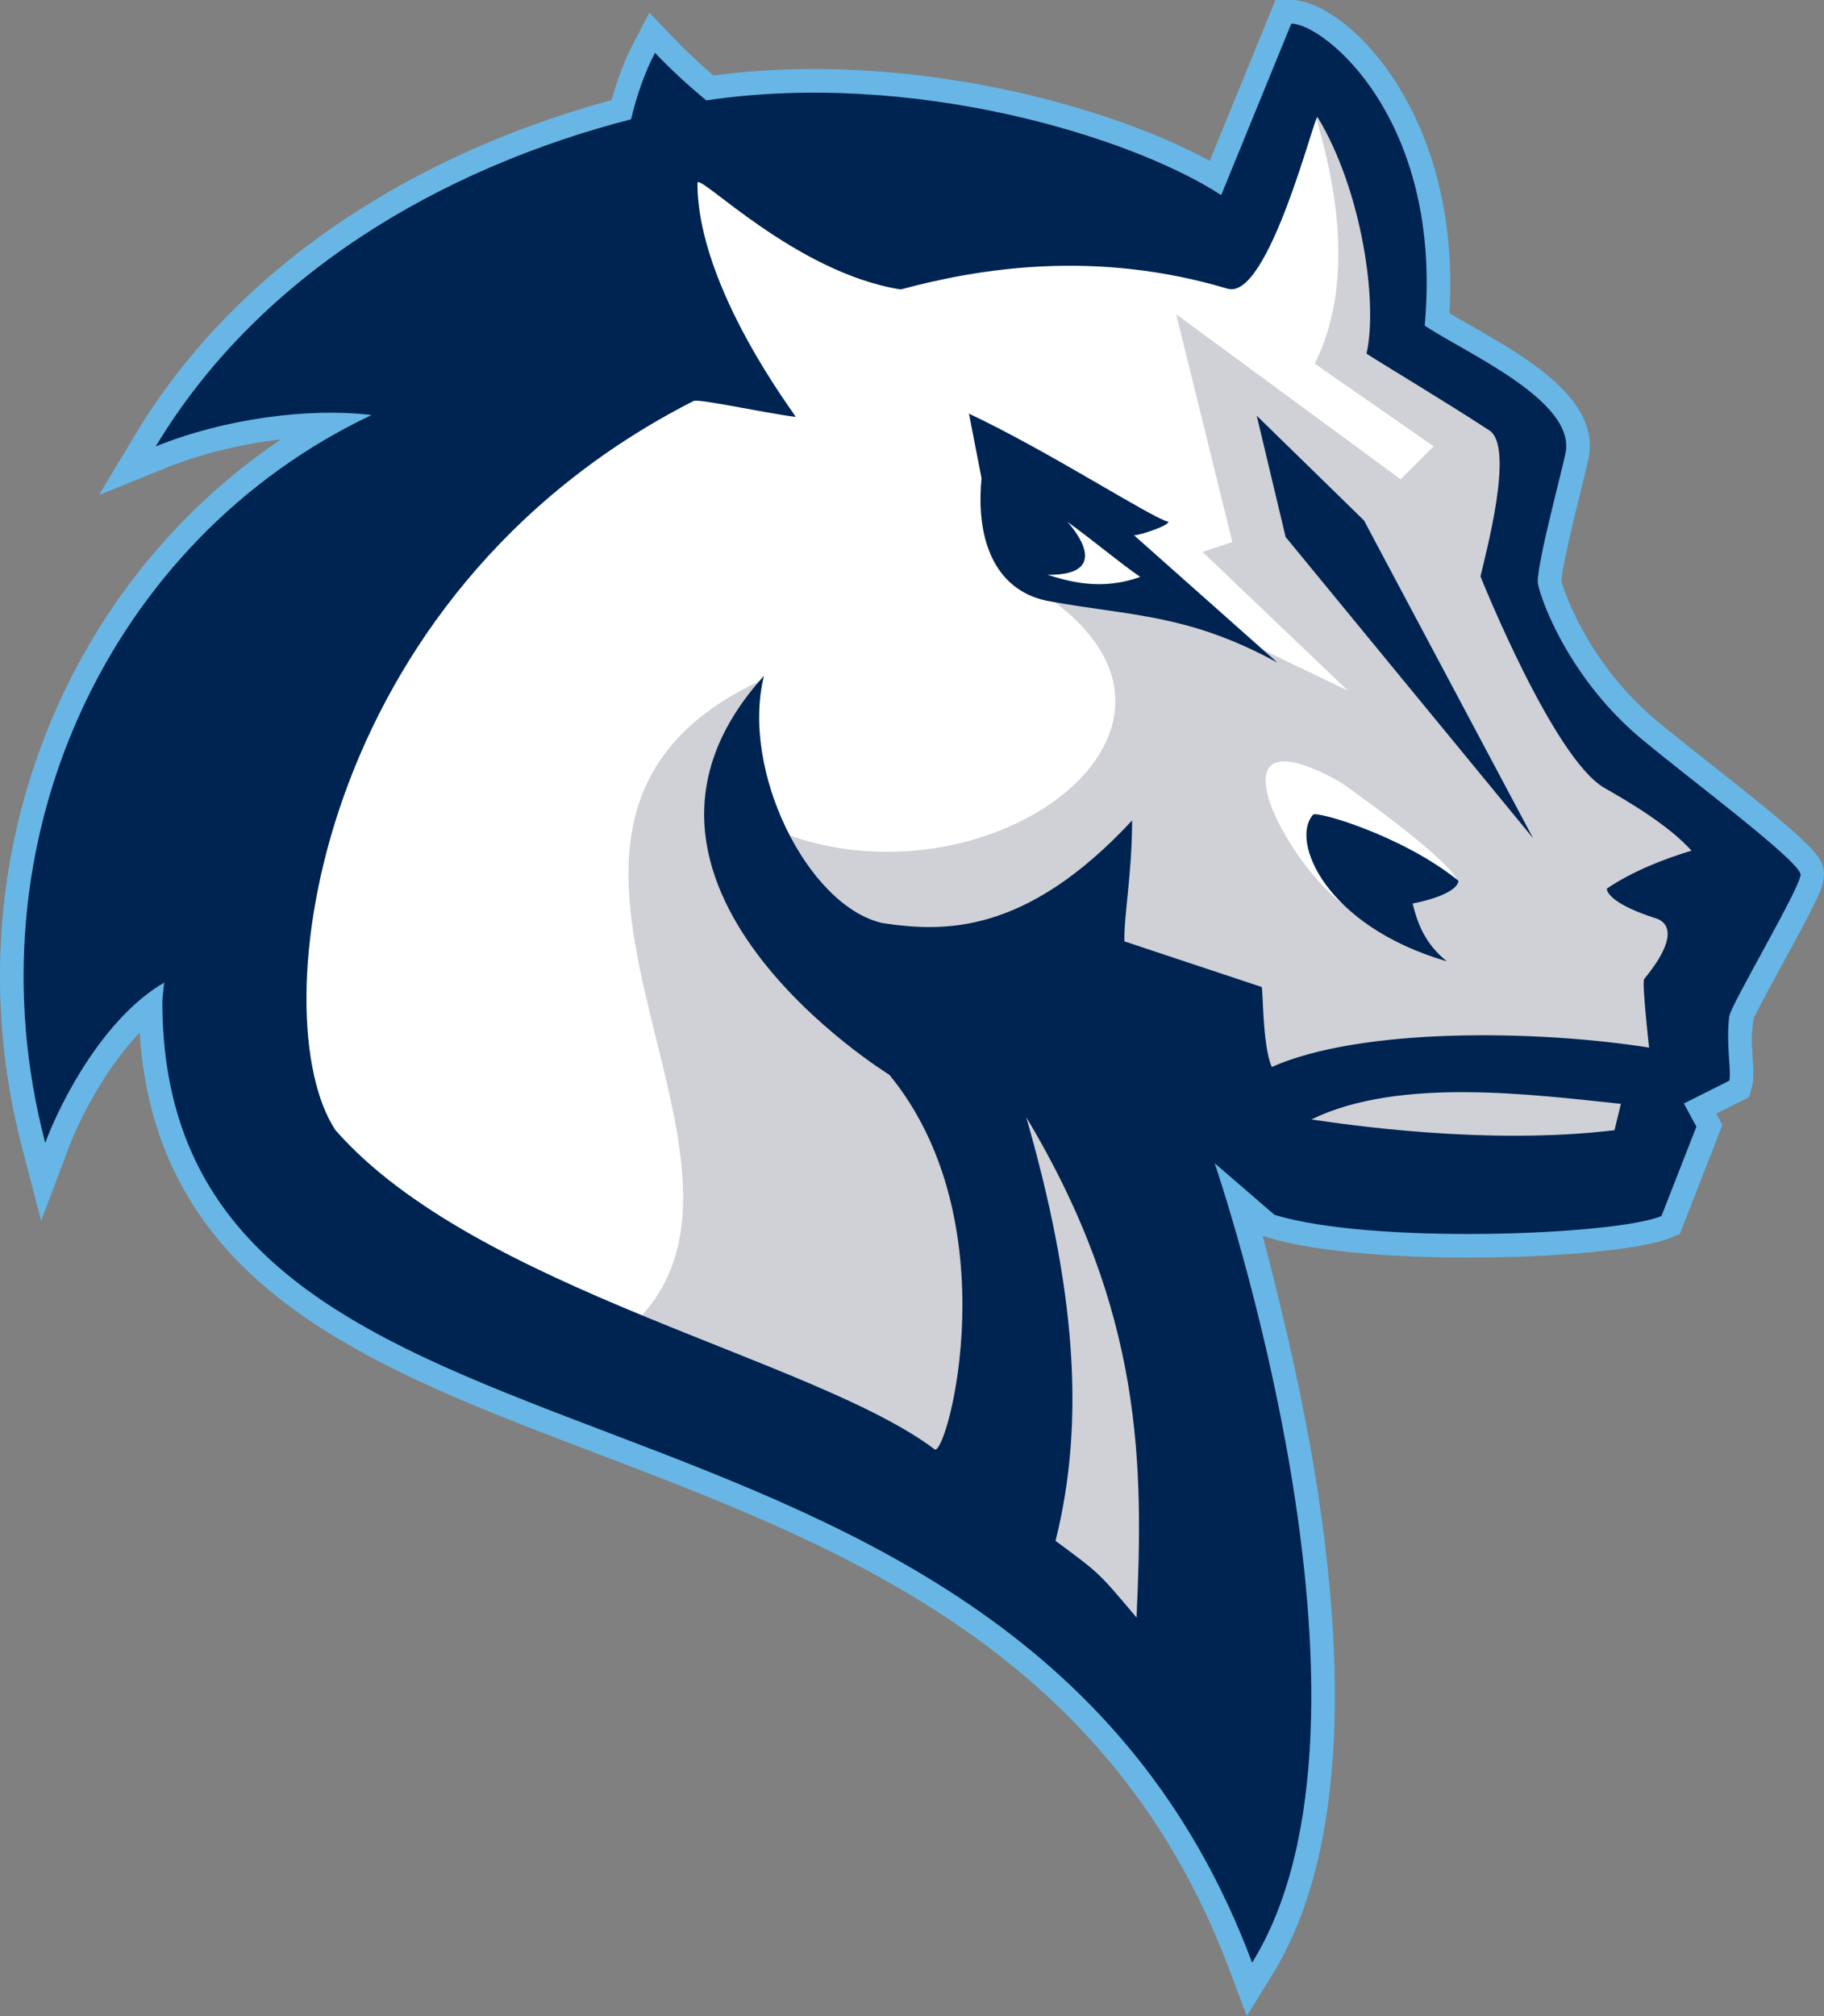
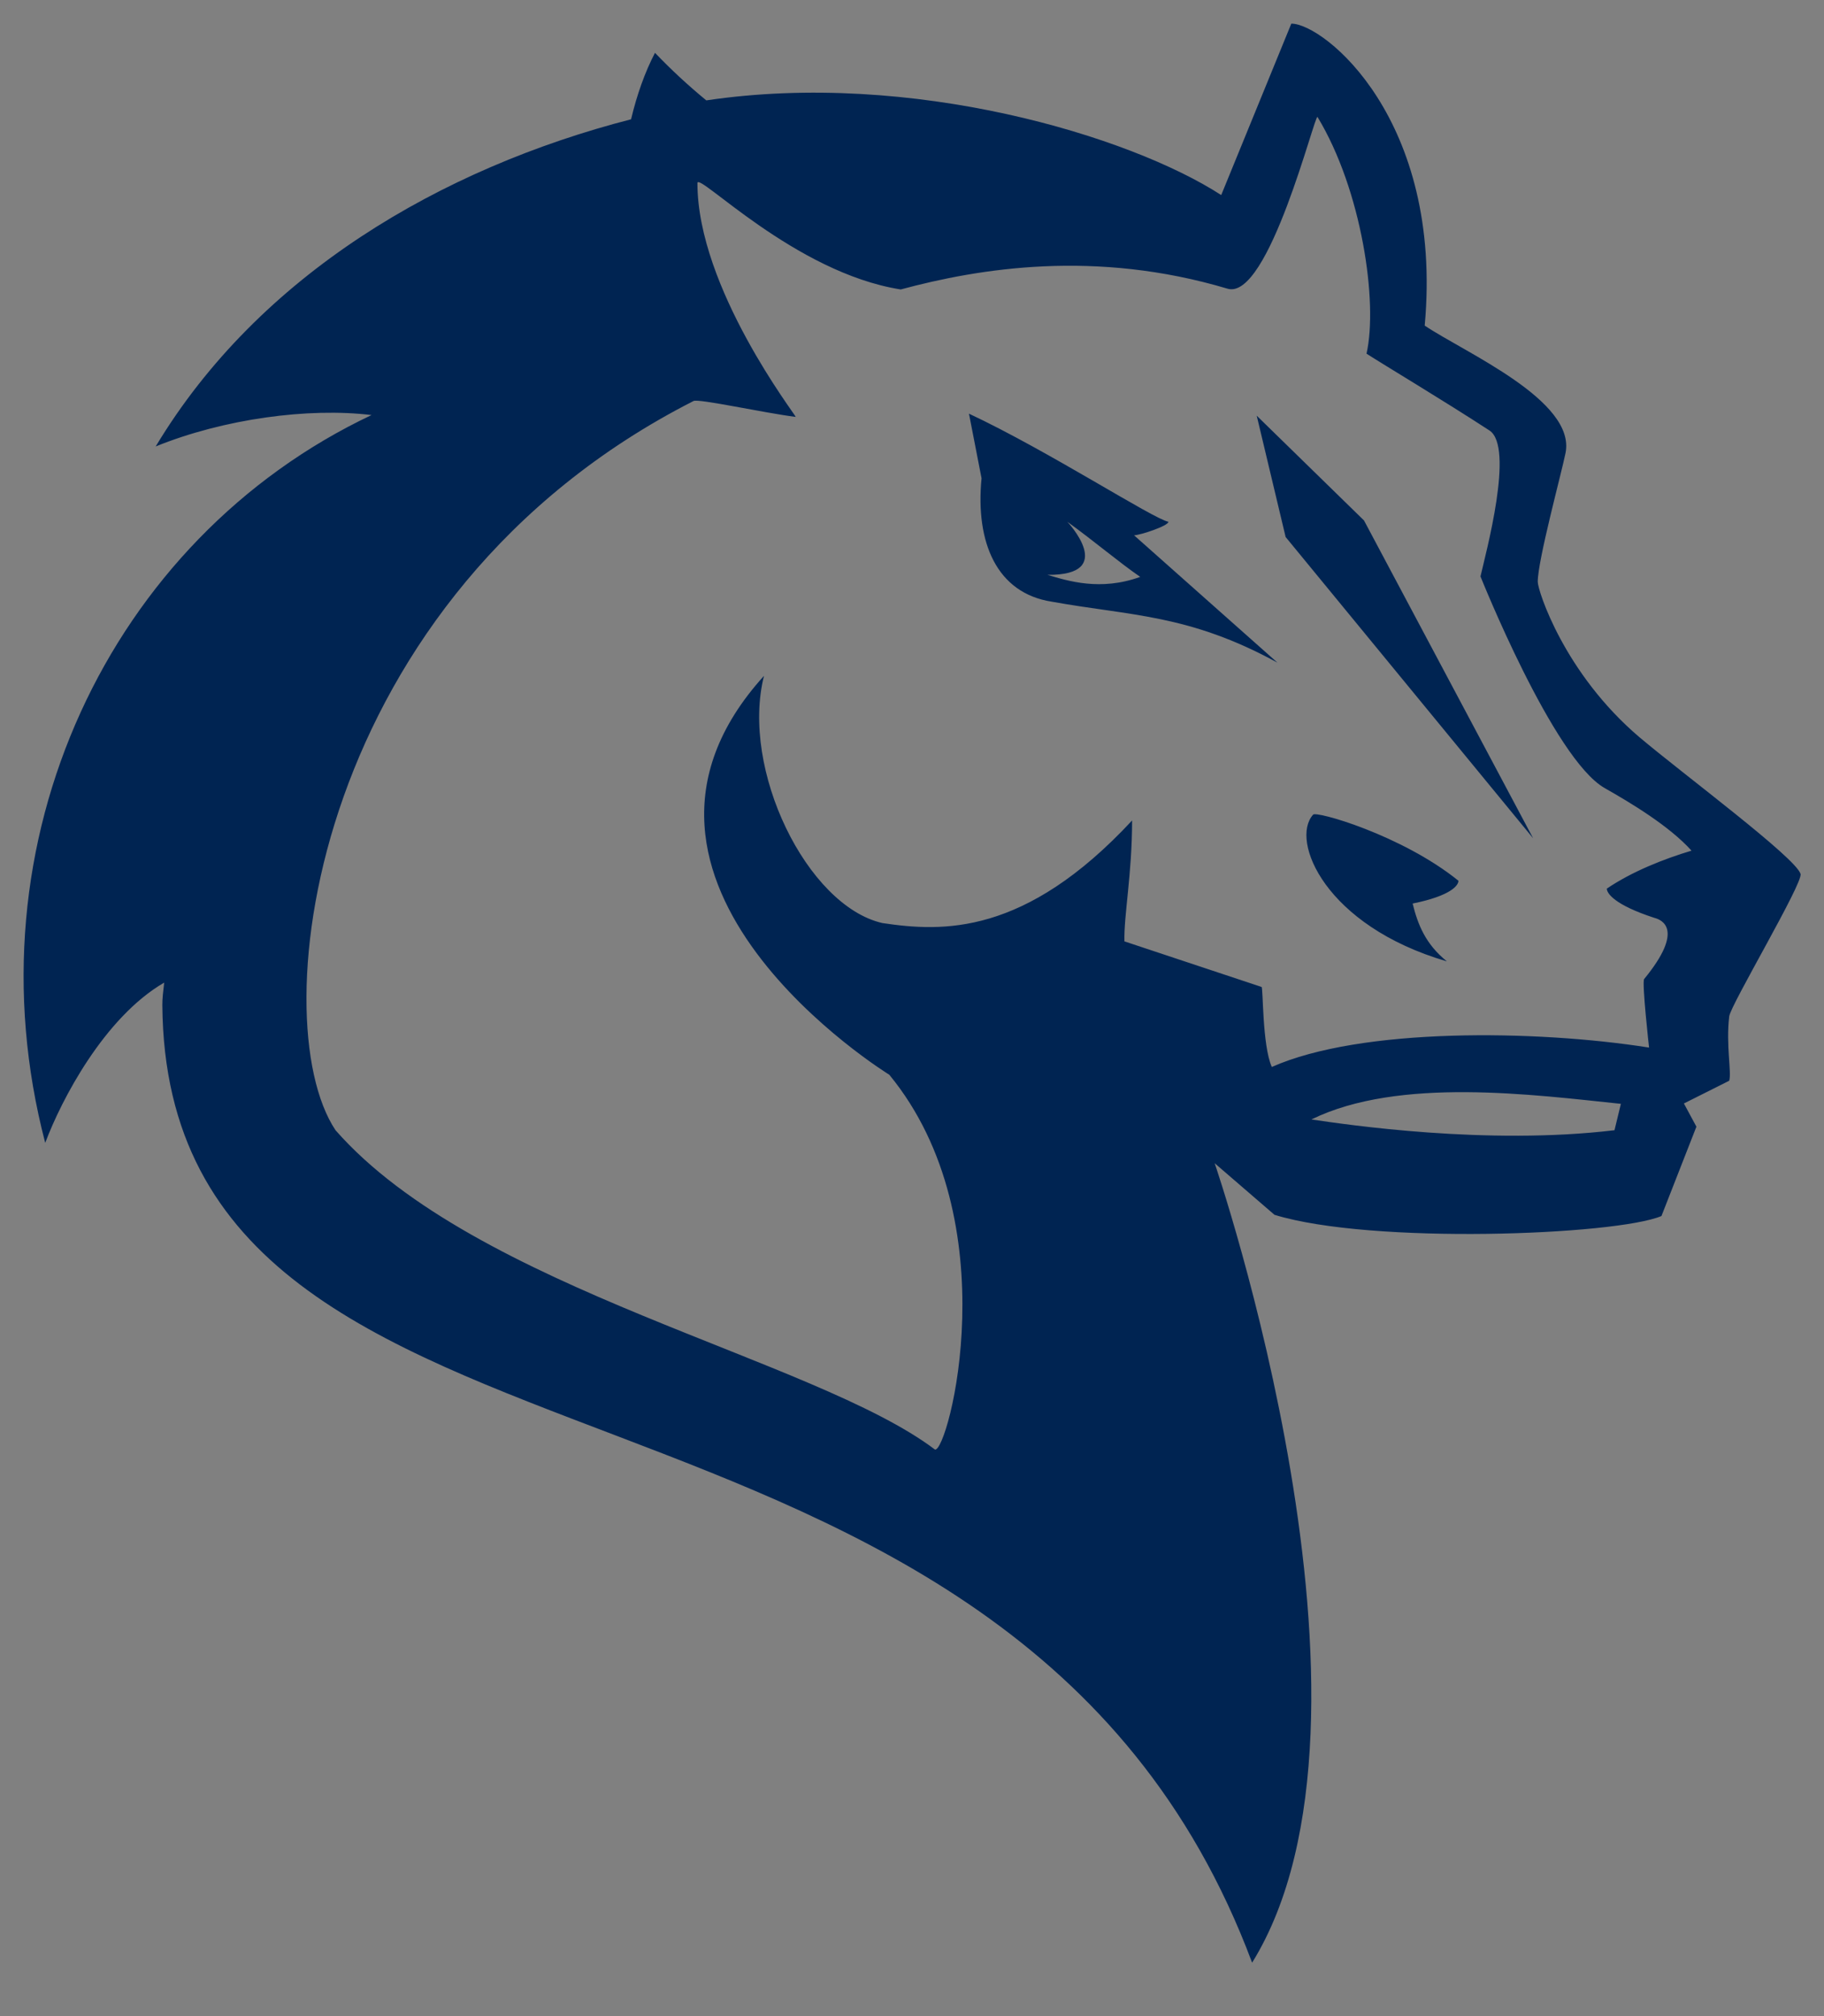
<svg xmlns="http://www.w3.org/2000/svg" id="Layer_1" data-name="Layer 1" viewBox="0 0 551.36 609.17">
  <rect x="0" y="0" width="551.36" height="609.17" fill="#808080" stroke="none" />
  <defs>
    <style>
      .cls-1 {
        fill: #002452;
      }

      .cls-1, .cls-2, .cls-3, .cls-4 {
        fill-rule: evenodd;
      }

      .cls-2 {
        fill: #fff;
      }

      .cls-3 {
        fill: #68b6e5;
      }

      .cls-4 {
        fill: #cfd1d7;
      }
    </style>
  </defs>
-   <path class="cls-3" d="m20.37,347.83l-7.93,21.05-5.68-21.77c-22.13-84.48,11.6-169.59,78.22-214.36-11.93,1.38-24.35,4.35-35.24,8.78l-19.85,8.07,11.06-18.37c31.73-52.77,86.81-85.45,143.93-101.01,1.76-6.33,4.04-12.32,6.79-17.57l4.64-8.82,6.88,7.21c3.98,4.18,8.15,8.09,12.46,11.77,58.05-7.7,118.56,8.69,150.03,25.78L385.55,0h4.78c16.04-.03,51.57,33.63,47.78,94.63,6.38,3.81,15.66,8.67,23.61,14.2,5,3.46,9.97,7.5,13.53,12.07,3.56,4.57,6.36,10.56,4.98,17.4-.61,3.06-2.74,11.29-4.72,19.53-2.03,8.61-3.53,15.77-3.53,17.96l1.34,3.8c.93,2.49,2.47,5.98,4.64,10.04,4.37,8.13,11.46,18.52,22.31,27.7,6.52,5.52,18.28,14.59,28.57,22.86,5.3,4.25,10.2,8.3,13.89,11.61,1.99,1.79,3.63,3.37,4.87,4.68.76.83,1.39,1.6,1.85,2.25.45.64,1.28,1.83,1.7,3.37.3,1.07.47,3.7-.94,7.17-.57,1.39-1.46,3.24-2.53,5.39-1.99,3.95-4.72,9.01-7.49,14.09-2.69,4.97-5.45,9.95-7.52,13.9-1.01,1.87-1.82,3.44-2.44,4.72-.92,4.51-.71,8.17-.5,11.28.12,1.79.25,3.39.28,4.72.05,2.2-.11,3.95-.46,5.16l-.87,3-9.9,4.96,1.86,3.44-12.85,32.9-2.8,1.17c-15.77,6.61-91.32,9.29-121.87-.13l-1.43-.43c4.38,16.83,10.76,41.91,15.43,69.71,8.56,50.98,12.01,113.92-12.6,153.64l-7.65,12.37-5.11-13.64c-35.67-95.37-114.66-127.09-187.78-154.97-18.39-7-36.2-13.71-52.58-21.06-16.5-7.42-31.88-15.65-45.08-25.68-24.97-18.99-41.72-44.29-44.11-81.81-10.44,10.93-18.3,26.29-21.85,35.83Z" />
-   <path class="cls-2" d="m518.04,324.52c-1.95-.05-15.64,6.79-15.64,6.79l5.08,9.43-8.94,22.85c-16.44,4.83-83.01,7.21-110.92-.87l-30.86-26.6,5.8,16.9c.35,1,52.06,152.85,16.59,228.59-39.42-93.39-120.42-125.39-190.89-152.25-18.15-6.92-35.75-13.54-51.94-20.8-16.1-7.23-30.55-15.03-42.73-24.29-24.09-18.32-39.41-42.57-39.71-80.65-.02-1.66.23-3.7.55-6.14l1.12-9.6-8.38,4.85c-14.13,8.2-25.08,24.16-31.97,37.39C-.36,246.08,41.39,164.3,114.4,129.78l15.14-7.16-16.64-2c-15.87-1.93-35.85-.04-54.04,5.15,31.26-43.79,81-71.6,133.11-85.03l2.82-.73.67-2.84c1.1-4.58,2.45-8.91,4.03-12.83,3.54,3.41,7.17,6.64,10.94,9.74l1.64,1.36,2.13-.31c60.99-9.04,125.7,10.64,152.34,27.9l4.9,3.17,21.77-53.27c10.07,5.01,37.61,30.63,32.64,85.04l-.26,2.85,2.37,1.6c5.97,4.03,17.4,9.67,26.93,16.29,4.61,3.21,8.45,6.44,10.91,9.61,2.46,3.13,3.1,5.6,2.7,7.62-.63,3.03-2.7,11.06-4.64,19.14-1.87,7.85-3.89,16.77-3.89,20.74,0,4.42,8.95,30.72,32.55,50.69,6.58,5.55,18.41,14.69,28.81,23.04,5.09,4.1,9.83,8,13.36,11.19,1.66,1.5,3.06,2.81,4.08,3.91-.25,1.44-.96,2.94-1.83,4.65-1.93,3.87-4.59,8.79-7.28,13.73-2.73,5.02-5.51,10.05-7.61,14.05-1.09,2.06-2,3.84-2.67,5.24l-.89,1.98c-.16.44-.52,1.33-.61,2.25-.54,4.69-.37,9.21-.12,12.89.1,1.68.21,3.15.25,4.38v.73Z" />
-   <path class="cls-4" d="m229.82,205.69c-98.85,46.19,27.21,157.48-49.62,202.77l147.73,60.07-29.55-130.99-69.91-92.55,1.36-39.3Z" />
-   <path class="cls-4" d="m397.42,109.89c16.57-32.96-1.06-75.87,0-76.8l18.98,6.98,4.97,60.86,37.91,25.94c2.48,15.41.68,36.37-7.99,49.89,18.29,31.4,46.56,68.71,79.84,85.79-12.41,34.67-27.19,73.18-49.88,102.76-103.51-17.62-162.65-69.65-251.42-91.78l-1.99-39.91,5.99,16.95c63.86,26.94,144.66-31.91,78.81-72.83l41.89,6.98-1.99-3.21,5,3.21,49.88,23.95-43.9-41.91,8.99-2.98-16.97-68.84,67.85,49.89,9.97-9.98-35.91-24.95Zm42.91,155.65c-4.72-8.03-35.24-29.27-35.24-29.27-58.48-32.67,15.11,76.39,16.79,28.77l18.45.5Z" />
  <path class="cls-1" d="m502.23,367.43c-13.88,5.82-87.65,8.66-116.98-.37l-18.08-15.59s57.37,167.17,11.32,241.56C304.64,395.62,50.27,462.52,49.07,303.67c-.02-1.81.24-4.06.56-6.77-18.09,10.5-31.1,35.41-35.96,48.42-23.84-91.01,19.44-182.46,98.64-219.91-19.05-2.31-44.68,1.14-65.25,9.49,31.24-51.95,86.3-84.06,143.7-98.86,1.76-7.42,4.22-14.31,7.23-20.08,4.94,5.17,10.1,9.92,15.51,14.37,62.14-9.23,128.05,10.74,155.65,28.61l21.19-51.8c9.92,0,46,28.99,40.32,91.24,11.99,8.09,45.78,22.61,42.57,38.51-1.22,6.06-8.4,32.42-8.4,38.91,0,2.6,7.98,27.66,30.81,47.01,13.12,11.08,47.26,36.39,48.63,41.26.8,2.75-21.17,39.64-21.56,43.02-1.03,8.75.76,16.85,0,19.46l-13.7,6.87,3.78,7.01-10.57,27.01Zm-235.48-88.52c18.06,2.69,43.01,3.94,75.46-31,0,16.23-2.52,28.69-2.32,36.53l41.45,13.77c.52.05.17,17.59,3.1,24.18,26.94-11.96,79.86-11.25,114.04-5.86,0,0-2.21-19.73-1.49-20.7,12.41-15.12,5.24-17.93,3.14-18.48-12.27-3.98-14.42-7.49-14.42-8.85,7.59-5.14,17.1-8.92,25.6-11.47-6.71-7.46-18.33-14.41-26.25-18.91-15.53-8.84-37.54-63.95-37.54-63.95,1.61-7.05,10.33-39.12,2.71-44.1-13.87-9.05-32.25-20.02-37.16-23.21,3.51-15.44-1.4-49.38-14.81-71.51-.78-1.26-14.76,55.58-27.2,51.88-39.96-11.92-75-6.18-98.79.23-32.09-5.05-61.45-35.76-61.45-32.13,0,31.73,29.79,70.18,29.71,70.64-9.59-1.21-29.4-5.59-30.88-4.81-115.33,58.69-130.69,186.65-108.23,220.34,42.35,48.25,144.74,68.92,181.2,96.49,3.94.99,22.64-68.93-13.8-113.25,0,0-94.54-58.09-37.88-120.53-7.15,28.32,13.02,69.5,35.8,74.7Zm129.67,59.34c10.66,1.56,53.07,7.87,91.61,3.25l1.93-7.97c-26.16-2.71-67.08-8.26-93.55,4.72Zm-43.23-180.59c0,1.22-8.44,4.04-10.39,4.08l43.33,38.47c-26.89-14.7-44.3-14.08-68.26-18.42-16.51-2.58-23.07-17.76-21.17-37.27l-3.8-19.53c24.11,11.31,55.66,31.79,60.3,32.67Zm-30.56-.01s15.37,16.26-6,16.04c6.24,1.87,16.02,4.96,28.04.62-6.45-4.43-13.51-10.48-22.04-16.66Zm140.8,95.63l-74.81-91.02-8.74-36.66,32.43,31.66,51.12,96.02Zm-22.57,12.84c0,1.35-2.13,4.52-13.85,6.89,1.55,6.29,3.87,12.24,10.35,17.47-36.84-10.76-47.42-36.51-40.45-44.31.72-1.29,26.9,6.17,43.94,19.95Z" />
-   <path class="cls-4" d="m310.19,337.54c35.46,59.11,35.49,105.11,33.36,151.2-11.59-13.71-10.82-13.04-24.48-23.17,9.16-36.56,5.89-76.79-8.87-128.03Z" />
</svg>